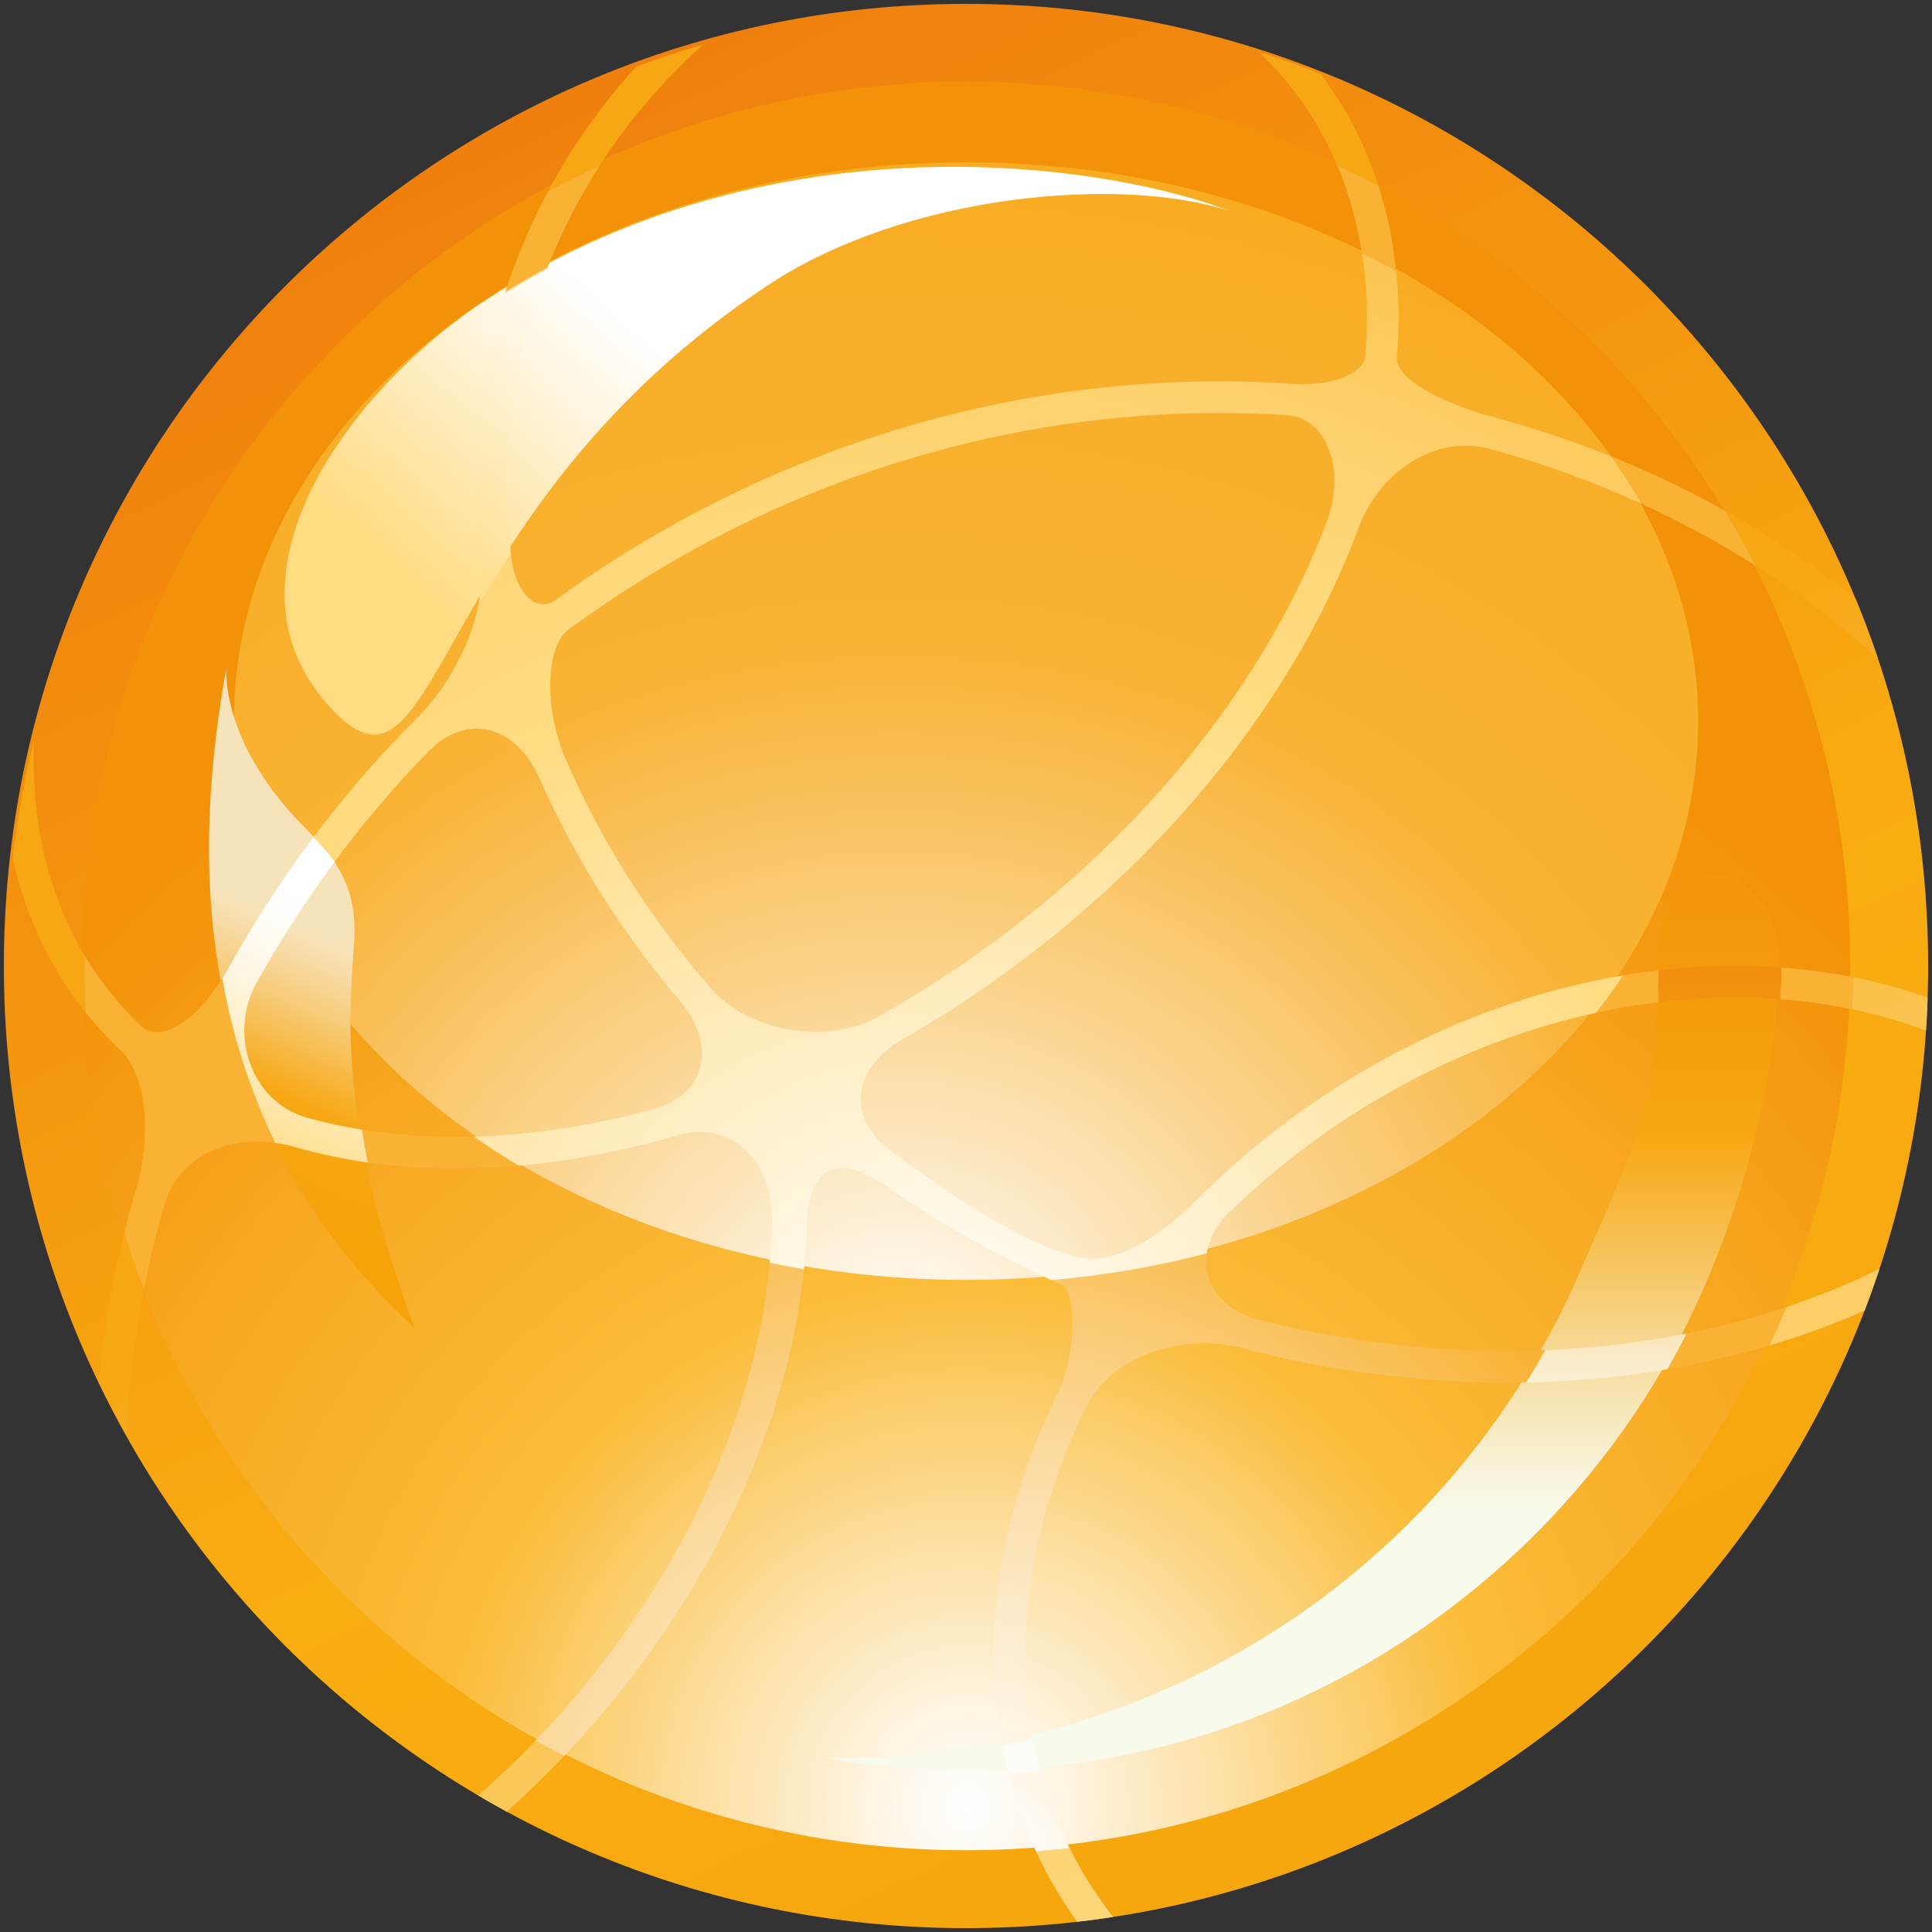
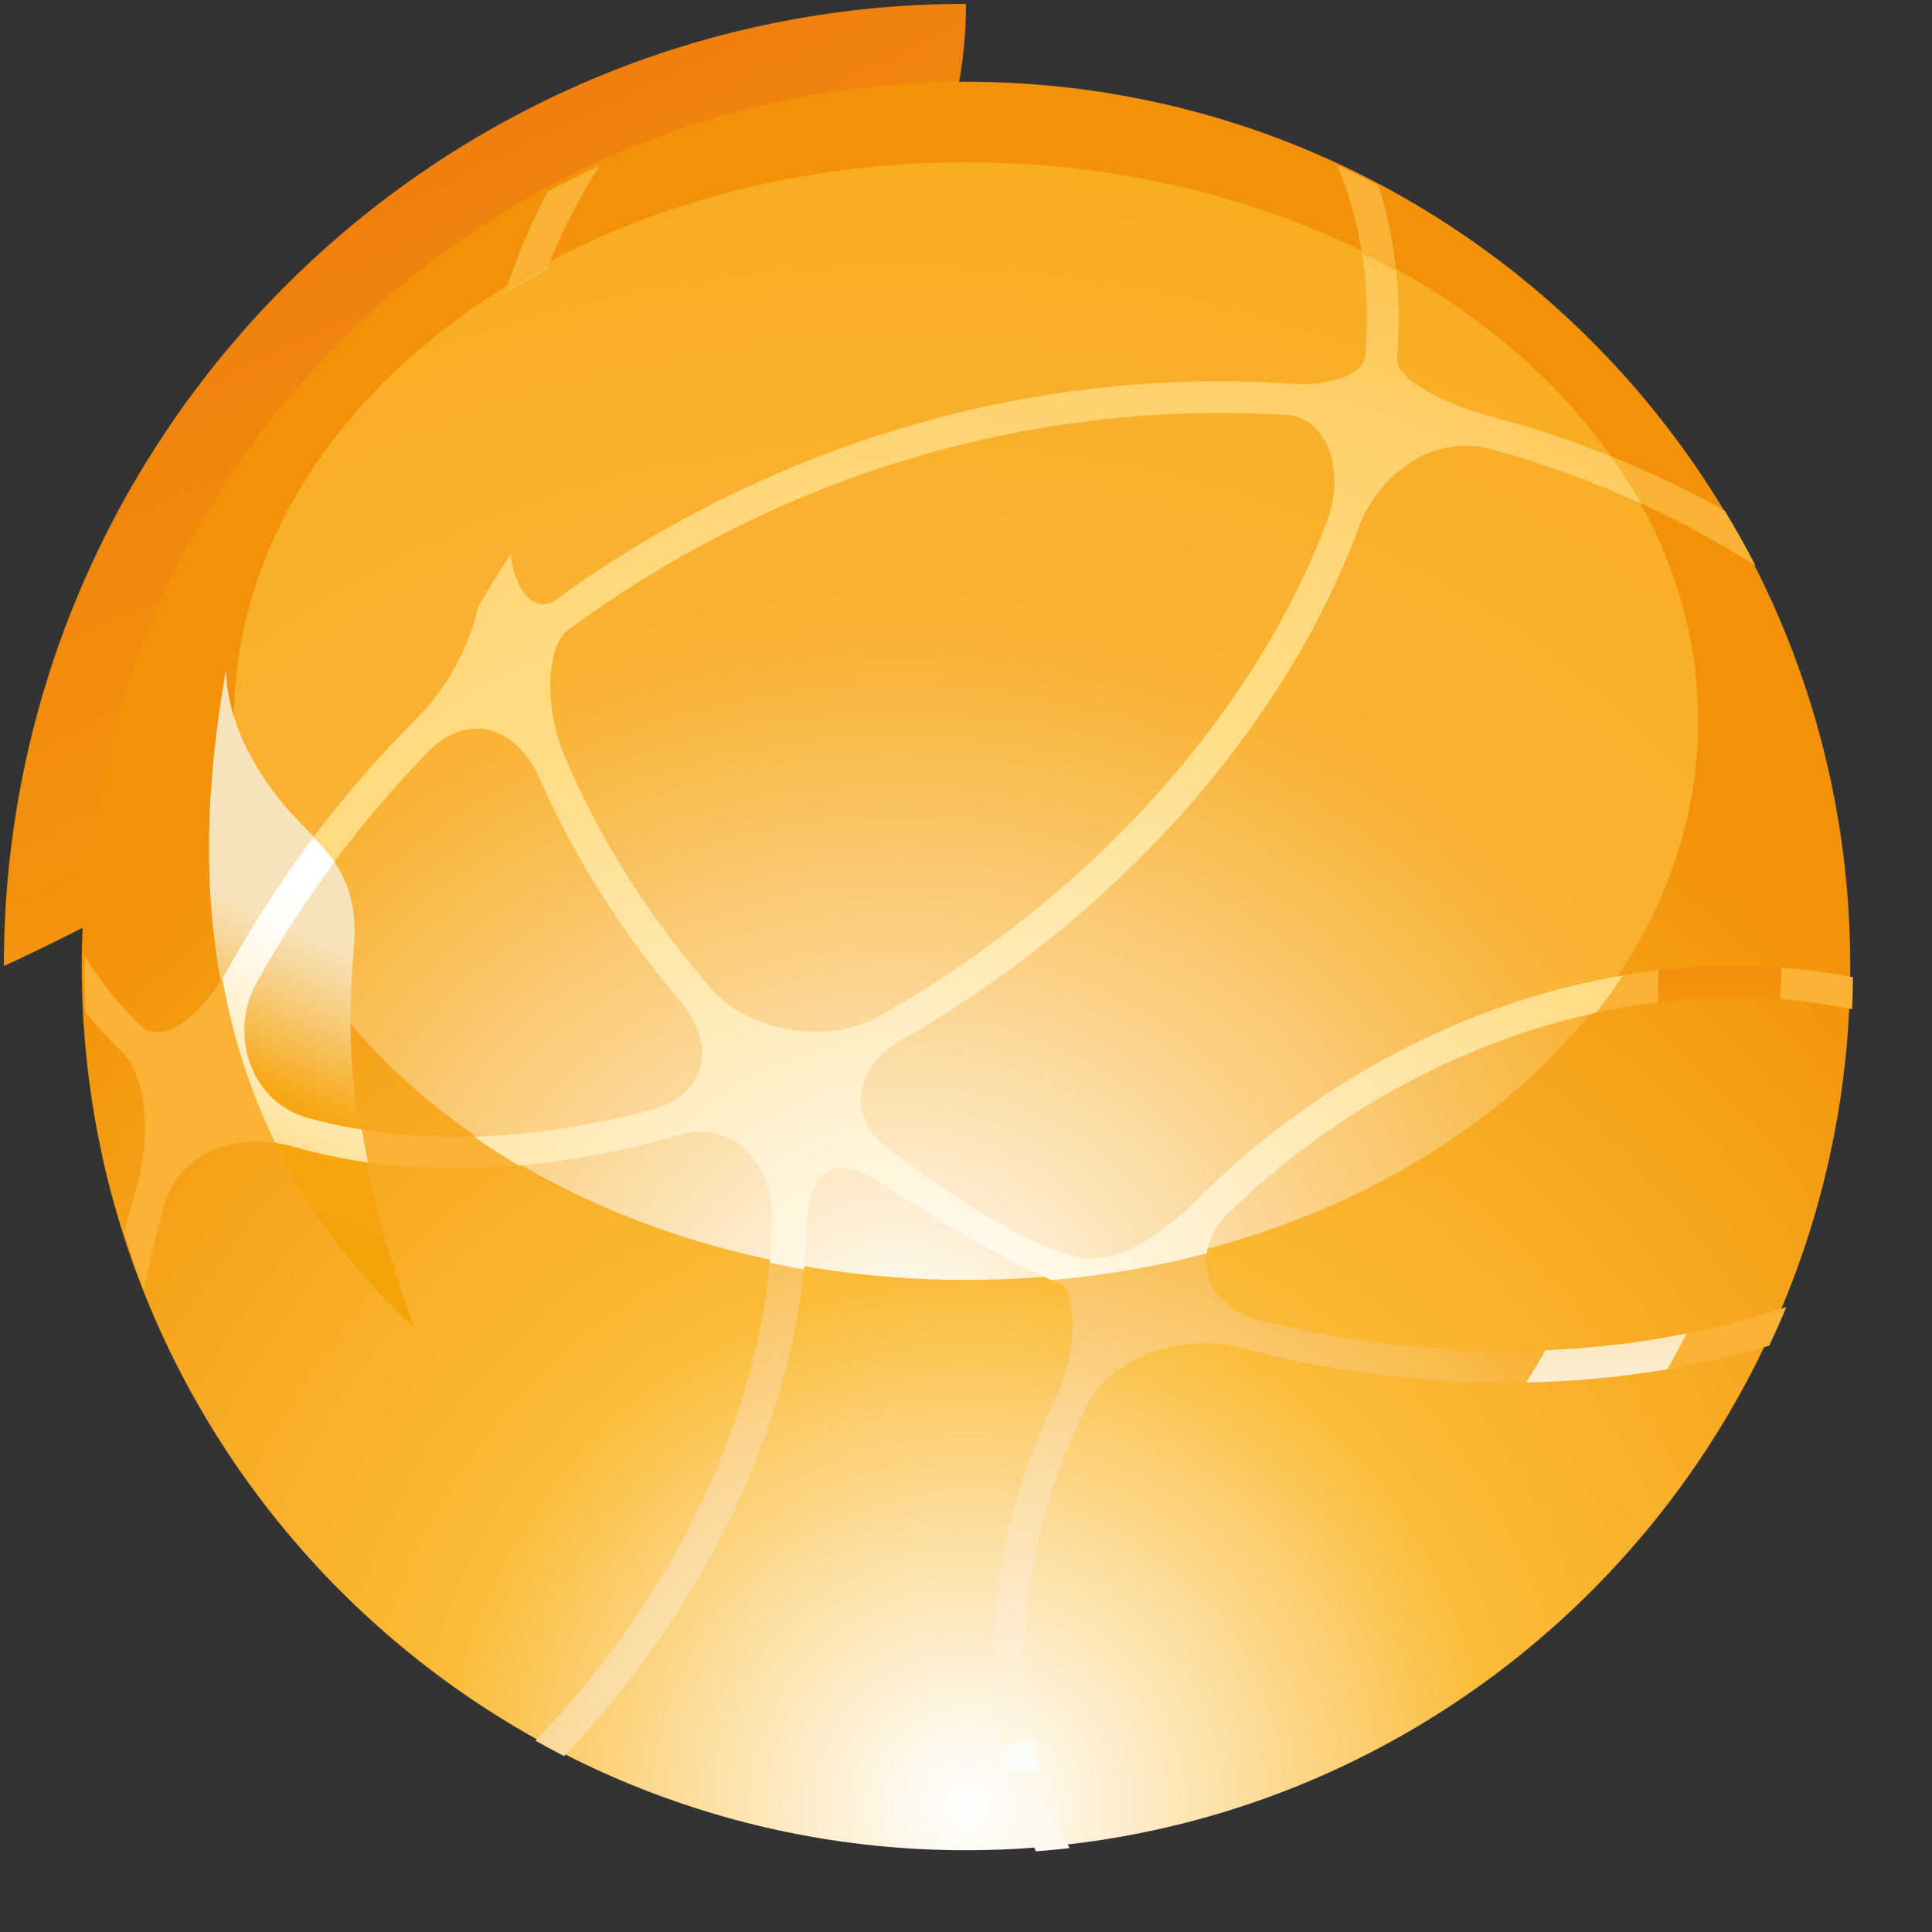
<svg xmlns="http://www.w3.org/2000/svg" id="Ebene_1" viewBox="0 0 250 250">
  <rect x="0" y="0" width="250" height="250" fill="#333333" stroke="none" />
  <defs>
    <style>.cls-1{fill:none;}.cls-2{clip-path:url(#clippath-11);}.cls-3{clip-path:url(#clippath-10);}.cls-4{clip-path:url(#clippath-12);}.cls-5{clip-path:url(#clippath-1);}.cls-6{clip-path:url(#clippath-3);}.cls-7{clip-path:url(#clippath-4);}.cls-8{clip-path:url(#clippath-2);}.cls-9{clip-path:url(#clippath-7);}.cls-10{clip-path:url(#clippath-6);}.cls-11{clip-path:url(#clippath-9);}.cls-12{clip-path:url(#clippath-8);}.cls-13{clip-path:url(#clippath-5);}.cls-14{fill:url(#Unbenannter_Verlauf_37);}.cls-15{fill:url(#Unbenannter_Verlauf_36);}.cls-16{fill:url(#Unbenannter_Verlauf_39);}.cls-17{fill:url(#Unbenannter_Verlauf_40);}.cls-18{fill:url(#Unbenannter_Verlauf_41);}.cls-19{fill:url(#Unbenannter_Verlauf_43);}.cls-20{fill:url(#Unbenannter_Verlauf_45);}.cls-21{fill:url(#Unbenannter_Verlauf_42);}.cls-22{fill:url(#Unbenannter_Verlauf_44);}.cls-23{fill:url(#Unbenannter_Verlauf_38);}.cls-24{fill:url(#Unbenannter_Verlauf_47);}.cls-25{fill:url(#Unbenannter_Verlauf_46);}.cls-26{clip-path:url(#clippath);}</style>
    <clipPath id="clippath">
      <path class="cls-1" d="M.5,125c0,68.76,55.74,124.5,124.5,124.5s124.5-55.74,124.5-124.5S193.76.5,125,.5.5,56.24.5,125" />
    </clipPath>
    <clipPath id="clippath-1">
-       <path class="cls-1" d="M.5,125c0,68.76,55.74,124.5,124.5,124.5s124.5-55.74,124.5-124.5S193.76.5,125,.5.5,56.24.5,125" />
+       <path class="cls-1" d="M.5,125s124.5-55.74,124.5-124.5S193.76.5,125,.5.5,56.24.5,125" />
    </clipPath>
    <linearGradient id="Unbenannter_Verlauf_36" x1="-834.14" y1="665.66" x2="-833.17" y2="665.66" gradientTransform="translate(170047.41 -212492) rotate(-89.97) scale(255.13 -255.13)" gradientUnits="userSpaceOnUse">
      <stop offset="0" stop-color="#f7a70e" />
      <stop offset=".29" stop-color="#f8ad11" />
      <stop offset="1" stop-color="#ef7b0d" />
    </linearGradient>
    <clipPath id="clippath-2">
      <path class="cls-1" d="M10.58,125c0,63.19,51.23,114.42,114.42,114.42s114.42-51.23,114.42-114.42S188.19,10.58,125,10.58,10.58,61.8,10.58,125" />
    </clipPath>
    <radialGradient id="Unbenannter_Verlauf_37" cx="-833.42" cy="666.04" fx="-833.42" fy="666.04" r=".97" gradientTransform="translate(137913.83 110343.9) scale(165.33 -165.32)" gradientUnits="userSpaceOnUse">
      <stop offset="0" stop-color="#fff" />
      <stop offset=".06" stop-color="#fef7ea" />
      <stop offset=".18" stop-color="#fde5b3" />
      <stop offset=".36" stop-color="#fbc85d" />
      <stop offset=".43" stop-color="#fbbc38" />
      <stop offset=".72" stop-color="#f7a821" />
      <stop offset="1" stop-color="#f39208" />
    </radialGradient>
    <clipPath id="clippath-3">
      <path class="cls-1" d="M30.26,93.31c0,39.94,42.42,72.31,94.74,72.31s94.74-32.37,94.74-72.31S177.33,21,125,21,30.26,53.38,30.26,93.31" />
    </clipPath>
    <radialGradient id="Unbenannter_Verlauf_38" cx="-833.62" cy="666.02" fx="-833.62" fy="666.02" r=".97" gradientTransform="translate(213579.84 150735.04) scale(256.07 -226.06)" gradientUnits="userSpaceOnUse">
      <stop offset="0" stop-color="#fff" />
      <stop offset="0" stop-color="#fefefd" />
      <stop offset=".21" stop-color="#fbd591" />
      <stop offset=".36" stop-color="#f9bb4d" />
      <stop offset=".42" stop-color="#f9b233" />
      <stop offset=".62" stop-color="#f8ae28" />
      <stop offset=".89" stop-color="#f7a713" />
      <stop offset="1" stop-color="#f7a713" />
    </radialGradient>
    <clipPath id="clippath-4">
      <path class="cls-1" d="M219.59,113.94c-1.67.79-2.83,2.04-3.62,3.56-2.69,5.13-1.32,13.45-1.77,18.34-.88,9.56-6,20.02-9.81,28.83-5.28,12.21-12.92,23.37-22.38,32.72-19.39,19.19-45.97,30.11-73.25,30.11-.78,0-1.55-.04-2.32-.06,6.03,1.09,12.22,1.68,18.57,1.68,10.28,0,20.55-1.51,30.39-4.5,28.78-8.77,52.86-30.2,64.97-57.73,5.73-13,9.93-29.37,9.79-43.67-.04-4.06-3.1-9.97-7.77-9.97-.88,0-1.81.21-2.8.68" />
    </clipPath>
    <linearGradient id="Unbenannter_Verlauf_39" x1="-833.95" y1="664.88" x2="-832.98" y2="664.88" gradientTransform="translate(56389.55 -70320.45) rotate(-90) scale(84.56 -84.56)" gradientUnits="userSpaceOnUse">
      <stop offset="0" stop-color="#f8faeb" />
      <stop offset=".02" stop-color="#f8faeb" />
      <stop offset=".09" stop-color="#f7f3d9" />
      <stop offset=".23" stop-color="#f7e1ab" />
      <stop offset=".42" stop-color="#f7c561" />
      <stop offset=".62" stop-color="#f7a713" />
      <stop offset=".77" stop-color="#f59e0e" />
      <stop offset="1" stop-color="#f4970b" />
    </linearGradient>
    <clipPath id="clippath-5">
-       <path class="cls-1" d="M62.74,38.92c-18.14,11.91-36.27,37.09-18.88,53.76,13.1,12.54,12.23-27.23,55.61-55.84,17.74-11.7,45.33-14.17,59.64-9.55-7.64-2.91-20.54-5.7-35.75-5.7-18.56,0-40.55,4.16-60.62,17.34" />
-     </clipPath>
+       </clipPath>
    <linearGradient id="Unbenannter_Verlauf_40" x1="-834.97" y1="667.21" x2="-834" y2="667.21" gradientTransform="translate(-69487.72 11529.89) rotate(132) scale(66 -66)" gradientUnits="userSpaceOnUse">
      <stop offset="0" stop-color="#fff" />
      <stop offset=".31" stop-color="#fff" />
      <stop offset=".52" stop-color="#fff5dd" />
      <stop offset=".96" stop-color="#fd8" />
      <stop offset="1" stop-color="#ffdb81" />
    </linearGradient>
    <clipPath id="clippath-6">
      <path class="cls-1" d="M53.66,171.88c-9.8-26.53-8.54-40.15-7.84-49.84.69-9.69-4.85-12.92-8.77-17.53-5.33-6.26-7.79-12.63-7.79-17.94-3.87,21.98-6.17,56.94,24.4,85.32" />
    </clipPath>
    <linearGradient id="Unbenannter_Verlauf_41" x1="-835.17" y1="668.4" x2="-834.2" y2="668.4" gradientTransform="translate(-29860.05 -23787.99) rotate(179.98) scale(35.8 -35.8)" gradientUnits="userSpaceOnUse">
      <stop offset="0" stop-color="#f7e3ba" />
      <stop offset=".02" stop-color="#f7e3ba" />
      <stop offset=".1" stop-color="#f7dca9" />
      <stop offset=".27" stop-color="#f7cd7d" />
      <stop offset=".5" stop-color="#f7b437" />
      <stop offset=".62" stop-color="#f7a713" />
      <stop offset="1" stop-color="#f6a30a" />
    </linearGradient>
    <clipPath id="clippath-7">
      <path class="cls-1" d="M134.05,239.56c1.33,2.86,2.91,5.62,4.73,8.26.31.44.62.88.94,1.31,1.57-.18,3.13-.39,4.68-.63-.78-.97-1.52-1.97-2.24-3.01-1.42-2.05-2.67-4.17-3.76-6.35-1.44.16-2.89.29-4.35.41M61.7,232.49c1.22.72,2.44,1.43,3.68,2.11,2.62-2.33,5.16-4.78,7.61-7.36-1.25-.65-2.48-1.31-3.7-2-2.45,2.55-4.98,4.96-7.59,7.25M231.14,169.12c-.7,1.69-1.43,3.35-2.2,4.99,4.47-1.33,8.8-2.93,12.96-4.79.67-1.79,1.31-3.6,1.9-5.42-4.03,2.01-8.26,3.75-12.65,5.22M12.76,178.67c1.12,2.37,2.32,4.7,3.58,6.98.3-6.3,1.07-12.59,2.29-18.82-.93-2.4-1.78-4.84-2.55-7.31-1.56,6.32-2.67,12.72-3.32,19.15M239.66,130.6c3.43.71,6.75,1.68,9.93,2.89.09-1.42.16-2.86.2-4.29-3.23-1.16-6.58-2.07-10.02-2.76-.01,1.39-.05,2.78-.11,4.16M1.66,111.17c1.52,6.74,4.32,13.04,8.48,18.62.3.4.6.79.91,1.17-.09-1.82-.13-3.65-.13-5.5,0-.62,0-1.24.01-1.86-4.44-7.44-6.58-16.04-6.58-25.3,0-.83.02-1.67.05-2.51-1.22,5.01-2.15,10.14-2.75,15.37M227.17,73.21c5.68,3.61,11.07,7.7,16.12,12.26-.91-2.67-1.9-5.3-2.98-7.89-5.41-4.32-11.14-8.16-17.14-11.51,1.41,2.32,2.75,4.71,4,7.14M167.79,12.25c2.13,2.86,3.88,5.93,5.25,9.17,1.8.83,3.58,1.7,5.33,2.62-1.63-5.09-4.04-9.87-7.29-14.23-.06-.08-.12-.16-.19-.25-2.62-1.03-5.29-1.98-7.99-2.83,1.77,1.69,3.41,3.53,4.89,5.52M82.36,8.58c-4.44,4.87-8.3,10.28-11.47,16.22,2.19-1.19,4.42-2.3,6.7-3.35,3.75-5.83,8.25-11.07,13.39-15.68-2.92.84-5.8,1.78-8.63,2.82" />
    </clipPath>
    <linearGradient id="Unbenannter_Verlauf_42" x1="-834.14" y1="666.34" x2="-833.17" y2="666.34" gradientTransform="translate(-169827.41 -212698.19) rotate(-89.97) scale(255.2)" gradientUnits="userSpaceOnUse">
      <stop offset="0" stop-color="#ffdb81" />
      <stop offset=".09" stop-color="#fed77a" />
      <stop offset=".21" stop-color="#fdce67" />
      <stop offset=".36" stop-color="#fac048" />
      <stop offset=".52" stop-color="#f7ab1d" />
      <stop offset=".55" stop-color="#f7a713" />
      <stop offset="1" stop-color="#f7a713" />
    </linearGradient>
    <clipPath id="clippath-8">
      <path class="cls-1" d="M130.46,229.47c.88,3.46,2.07,6.84,3.59,10.09,1.46-.11,2.91-.25,4.35-.41-1.6-3.2-2.86-6.53-3.78-9.97-1.38.12-2.76.21-4.15.28M218.25,172.55c-.8,1.56-1.64,3.11-2.51,4.63,4.51-.77,8.93-1.79,13.21-3.06.77-1.65,1.51-3.31,2.2-4.99-4.16,1.39-8.47,2.54-12.9,3.43M81.99,209.63c-3.84,5.63-8.11,10.84-12.7,15.61,1.22.69,2.46,1.35,3.7,2,4.61-4.85,8.9-10.12,12.78-15.78,10.62-15.56,16.66-31.9,18.25-47.21-1.49-.26-2.97-.55-4.43-.87-1.36,14.88-7.14,30.95-17.61,46.25M136.03,165.63c.52.24,1.05.48,1.58.71.98.44,2.38,7.5-.91,14.27-5.31,10.89-8.11,22.38-8.13,33.53,0,3.97.36,7.9,1.09,11.75,1.34-.27,2.67-.57,3.99-.89-.67-3.54-.99-7.17-.99-10.86,0-10.58,2.7-21.59,7.89-32.09,2.63-5.37,9.08-8.23,15.27-8.23,1.6,0,3.19.19,4.69.58,11.59,3.03,23.18,4.5,34.42,4.5.85,0,1.71,0,2.55-.03.86-1.37,1.68-2.77,2.47-4.17-1.67.07-3.34.1-5.03.1-10.39,0-21.11-1.3-31.87-3.97-4.94-1.23-7.48-4.84-6.92-8.68-6.43,1.69-13.16,2.86-20.13,3.46M47.59,150.42c3.67.52,7.47.78,11.34.78,2.7,0,5.43-.13,8.2-.37-2-1.2-3.94-2.45-5.82-3.76-.8.02-1.6.03-2.39.03-4.19,0-8.24-.31-12.12-.94.22,1.36.47,2.78.77,4.25M210.04,126.21c-1.09,1.65-2.26,3.27-3.5,4.84,2.69-.58,5.38-1.04,8.05-1.37-.02-1.36-.02-2.75.05-4.13-1.53.18-3.06.39-4.6.65M230.35,129.29c3.18.24,6.29.68,9.31,1.31.06-1.38.1-2.77.11-4.16-3.03-.6-6.12-1.01-9.27-1.24-.01,1.35-.07,2.72-.16,4.09M10.92,125.46c0,1.84.04,3.67.13,5.5,1.42,1.78,2.94,3.43,4.56,4.97,3.3,3.13,4.09,10.79,1.98,18.01-.54,1.86-1.05,3.72-1.51,5.59.77,2.47,1.62,4.91,2.55,7.31.71-3.59,1.57-7.16,2.57-10.71,1.6-5.62,6.56-8.4,12.08-8.4.77,0,1.55.06,2.34.16-3.47-7.11-5.62-14.3-6.85-21.3-2.68,4.23-5.9,6.98-8.43,6.98-.81,0-1.55-.28-2.18-.89-1.71-1.63-3.29-3.42-4.72-5.33-.9-1.21-1.74-2.46-2.5-3.75-.01.62-.01,1.24-.01,1.86M212.39,65.18c5.1,2.34,10.04,5.01,14.78,8.03-1.25-2.43-2.59-4.82-4-7.14-4.75-2.66-9.67-5-14.71-7.03,1.43,1.99,2.74,4.04,3.93,6.13M70.9,24.79c-.85,1.59-1.65,3.22-2.4,4.89-1.2,2.67-2.23,5.37-3.12,8.1,1.78-1.11,3.61-2.17,5.49-3.18.43-1.09.88-2.17,1.37-3.26,1.55-3.47,3.35-6.78,5.36-9.91-2.28,1.05-4.51,2.17-6.7,3.35M176.23,32.77c1.5.73,2.98,1.49,4.42,2.29-.39-3.79-1.15-7.49-2.28-11.03-1.75-.92-3.53-1.79-5.33-2.62,1.52,3.59,2.58,7.39,3.19,11.36" />
    </clipPath>
    <radialGradient id="Unbenannter_Verlauf_43" cx="-833.56" cy="665.97" fx="-833.56" fy="665.97" r=".97" gradientTransform="translate(179666.6 -143201.58) scale(215.39)" gradientUnits="userSpaceOnUse">
      <stop offset="0" stop-color="#fff" />
      <stop offset=".05" stop-color="#fefaf1" />
      <stop offset=".15" stop-color="#fdecce" />
      <stop offset=".28" stop-color="#fbd796" />
      <stop offset=".43" stop-color="#f9ba48" />
      <stop offset=".47" stop-color="#f9b233" />
      <stop offset="1" stop-color="#f9b233" />
    </radialGradient>
    <clipPath id="clippath-9">
      <path class="cls-1" d="M65.38,37.79c-.02.05-.03.1-.05.16,1.81-1.12,3.63-2.17,5.46-3.15.02-.06.04-.12.07-.18-1.88,1.01-3.71,2.07-5.49,3.18M91.93,127.83c-8-9.24-14.32-19.29-18.77-29.73-2.95-6.93-2.35-14.59.35-16.59,1.64-1.2,3.29-2.37,4.98-3.51,24.62-16.59,52.33-24.56,79.27-24.56,2.97,0,5.93.1,8.87.29,4.9.34,7.69,6.92,5,13.95-7.25,19.07-21.87,38.46-42.48,53.81-5.09,3.79-10.29,7.16-15.56,10.1-2.34,1.31-5.14,1.93-8,1.93-5.16,0-10.51-2.03-13.68-5.69M176.87,41.28c0,1.54-.06,3.1-.18,4.66-.18,2.32-3.8,3.76-8.24,3.76-.48,0-.97-.02-1.46-.05-3.06-.21-6.13-.31-9.22-.31-27.75,0-56.27,8.22-81.56,25.26-1.48.99-2.93,2.02-4.35,3.06-.51.36-1.03.54-1.55.54-1.92,0-3.75-2.41-4.2-6.37,0-.07-.01-.13-.02-.19-1.57,2.42-2.97,4.74-4.24,6.92-1.05,4.96-3.98,10.46-7.85,14.31-4.89,4.89-9.38,10.06-13.45,15.46.96,1,1.9,2.03,2.73,3.18,3.65-4.91,7.66-9.63,12.01-14.12,2.05-2.12,4.27-3.1,6.39-3.1,3.3,0,6.37,2.38,8.21,6.58,4.42,10.01,10.48,19.65,18.01,28.55,4.87,5.74,3.68,12.25-3.6,14.18-7.87,2.11-15.61,3.27-22.99,3.48,1.87,1.31,3.81,2.56,5.82,3.76,6.7-.6,13.6-1.91,20.58-3.93,1.02-.3,2-.43,2.93-.43,5.64,0,9.39,5.15,9.25,11.62-.04,1.74-.14,3.51-.3,5.29,1.46.32,2.94.6,4.43.87.2-1.9.33-3.78.39-5.63.15-4.92,1.74-7.51,4.55-7.51,1.48,0,3.31.72,5.45,2.2,6.68,4.61,13.9,8.75,21.62,12.32,6.97-.6,13.7-1.77,20.13-3.46.27-1.83,1.23-3.7,2.98-5.4,3.89-3.77,8.2-7.31,12.88-10.56,10.98-7.58,22.81-12.62,34.52-15.17,1.24-1.58,2.41-3.19,3.5-4.84-13.67,2.3-27.57,7.83-40.34,16.65-5.41,3.74-10.32,7.87-14.72,12.29-4.56,4.58-9.56,7.73-13.72,7.73-.69,0-1.35-.09-1.98-.26-9.05-2.56-16.55-8.42-23.83-13.57-6.14-4.34-5.11-10.86,1.42-14.62,5-2.85,9.93-6.08,14.74-9.66,21.45-16.02,36.72-36.28,44.19-56.47,2.22-6.02,7.77-10.63,13.86-10.63,1.05,0,2.12.14,3.19.43,6.71,1.83,13.26,4.19,19.55,7.08-1.19-2.1-2.5-4.15-3.93-6.13-4.86-1.96-9.85-3.62-14.92-4.99-7.28-1.96-12.98-5.07-12.78-7.81.13-1.67.19-3.32.21-4.97,0-2.1-.11-4.17-.31-6.21-1.44-.79-2.92-1.56-4.42-2.29.43,2.76.64,5.6.64,8.5" />
    </clipPath>
    <radialGradient id="Unbenannter_Verlauf_44" cx="-833.62" cy="665.98" fx="-833.62" fy="665.98" r=".97" gradientTransform="translate(213292.81 -150176.61) scale(255.72 225.76)" gradientUnits="userSpaceOnUse">
      <stop offset="0" stop-color="#fff" />
      <stop offset=".25" stop-color="#ffe9b2" />
      <stop offset=".42" stop-color="#ffdb81" />
      <stop offset=".5" stop-color="#fed87a" />
      <stop offset=".6" stop-color="#fdcf69" />
      <stop offset=".71" stop-color="#fbc24c" />
      <stop offset=".84" stop-color="#f8af24" />
      <stop offset=".89" stop-color="#f7a713" />
      <stop offset="1" stop-color="#fbbc38" />
    </radialGradient>
    <clipPath id="clippath-10">
      <path class="cls-1" d="M129.67,225.9c.23,1.2.49,2.39.79,3.57,1.39-.07,2.77-.16,4.15-.28-.37-1.38-.68-2.77-.95-4.18-1.33.33-2.66.62-3.99.89M199.98,174.72c-.79,1.41-1.62,2.8-2.47,4.17,6.21-.12,12.31-.7,18.23-1.71.88-1.52,1.72-3.06,2.51-4.63-5.9,1.18-12.01,1.91-18.27,2.17M214.64,125.56c-.07,1.38-.07,2.77-.05,4.13,3.35-.41,6.68-.61,9.95-.61,1.96,0,3.89.07,5.81.22.09-1.38.14-2.74.16-4.09-1.97-.14-3.96-.22-5.96-.22-3.26,0-6.57.2-9.9.58" />
    </clipPath>
    <linearGradient id="Unbenannter_Verlauf_45" x1="-833.95" y1="667.11" x2="-832.98" y2="667.11" gradientTransform="translate(-56231.56 -70322.13) rotate(-90) scale(84.56)" gradientUnits="userSpaceOnUse">
      <stop offset="0" stop-color="#fbfcf5" />
      <stop offset=".02" stop-color="#fbfcf5" />
      <stop offset=".08" stop-color="#fafaef" />
      <stop offset=".16" stop-color="#faf4e0" />
      <stop offset=".25" stop-color="#faebc8" />
      <stop offset=".34" stop-color="#f9dea5" />
      <stop offset=".44" stop-color="#f8cd78" />
      <stop offset=".54" stop-color="#f7b943" />
      <stop offset=".62" stop-color="#f7a713" />
      <stop offset=".65" stop-color="#f6a312" />
      <stop offset=".86" stop-color="#f28f0e" />
      <stop offset="1" stop-color="#f1880d" />
    </linearGradient>
    <clipPath id="clippath-11">
-       <path class="cls-1" d="M65.33,37.94c-2.58,8.05-3.81,16.37-3.81,24.73,0,3.52.22,7.06.66,10.58.2,1.61.08,3.41-.32,5.3,1.27-2.18,2.67-4.5,4.24-6.92-.32-3-.48-5.99-.48-8.96,0-9.5,1.67-18.89,5.18-27.89-1.83.98-3.66,2.03-5.46,3.15" />
-     </clipPath>
+       </clipPath>
    <linearGradient id="Unbenannter_Verlauf_46" x1="-834.97" y1="664.89" x2="-834" y2="664.89" gradientTransform="translate(-4170.41 70350.59) rotate(132) scale(66.01)" gradientUnits="userSpaceOnUse">
      <stop offset="0" stop-color="#fff" />
      <stop offset=".31" stop-color="#fff" />
      <stop offset=".43" stop-color="#fffaf0" />
      <stop offset=".65" stop-color="#ffefc8" />
      <stop offset=".96" stop-color="#ffdd8a" />
      <stop offset="1" stop-color="#ffdb81" />
    </linearGradient>
    <clipPath id="clippath-12">
      <path class="cls-1" d="M29.72,124.99c-.31.55-.63,1.09-.95,1.6,1.23,7,3.38,14.18,6.85,21.3.84.12,1.69.29,2.54.54,3.03.87,6.19,1.54,9.44,2-.3-1.48-.55-2.89-.77-4.25-2.44-.39-4.81-.91-7.1-1.55-7.25-2.02-10.2-10.85-6.55-17.42,2.99-5.4,6.37-10.64,10.12-15.69-.83-1.15-1.77-2.18-2.73-3.18-4.02,5.34-7.64,10.91-10.84,16.66" />
    </clipPath>
    <linearGradient id="Unbenannter_Verlauf_47" x1="-835.17" y1="663.62" x2="-834.2" y2="663.62" gradientTransform="translate(-29822.73 23887.24) rotate(179.98) scale(35.78)" gradientUnits="userSpaceOnUse">
      <stop offset="0" stop-color="#fff" />
      <stop offset=".14" stop-color="#fffdf8" />
      <stop offset=".35" stop-color="#fff7e5" />
      <stop offset=".58" stop-color="#ffefc7" />
      <stop offset=".85" stop-color="#ffe39d" />
      <stop offset="1" stop-color="#ffdb81" />
    </linearGradient>
  </defs>
  <g class="cls-26">
    <g class="cls-5">
      <rect class="cls-15" x="-40.59" y="-40.54" width="331.18" height="331.08" transform="translate(-41.26 64.93) rotate(-25.13)" />
    </g>
    <g class="cls-8">
      <rect class="cls-14" x="10.58" y="10.58" width="228.85" height="228.85" />
    </g>
    <g class="cls-6">
      <rect class="cls-23" x="30.26" y="21" width="189.48" height="144.63" />
    </g>
    <g class="cls-7">
-       <rect class="cls-16" x="106.44" y="113.26" width="123.86" height="115.87" />
-     </g>
+       </g>
    <g class="cls-13">
      <polygon class="cls-17" points="200.75 59.02 99.72 171.1 -15.17 67.77 85.86 -44.31 200.75 59.02" />
    </g>
    <g class="cls-10">
      <rect class="cls-18" x="-6.82" y="97.96" width="90.4" height="62.52" transform="translate(-95.31 111.95) rotate(-66.1)" />
    </g>
    <g class="cls-9">
-       <rect class="cls-21" x="-38.28" y="-35.36" width="328.01" height="325.62" transform="translate(-42.23 65.46) rotate(-25.13)" />
-     </g>
+       </g>
    <g class="cls-12">
      <rect class="cls-19" x="10.92" y="21.42" width="228.85" height="218.14" />
    </g>
    <g class="cls-11">
      <rect class="cls-22" x="40.56" y="32.77" width="171.83" height="132.85" />
    </g>
    <g class="cls-3">
      <rect class="cls-20" x="129.67" y="124.98" width="100.84" height="104.5" />
    </g>
    <g class="cls-2">
      <polygon class="cls-25" points="65.68 30.18 39.73 58.97 66.65 83.17 92.59 54.39 65.68 30.18" />
    </g>
    <g class="cls-4">
      <rect class="cls-24" x="15.12" y="112.25" width="46.11" height="34.27" transform="translate(-95.57 111.86) rotate(-66.1)" />
    </g>
  </g>
</svg>